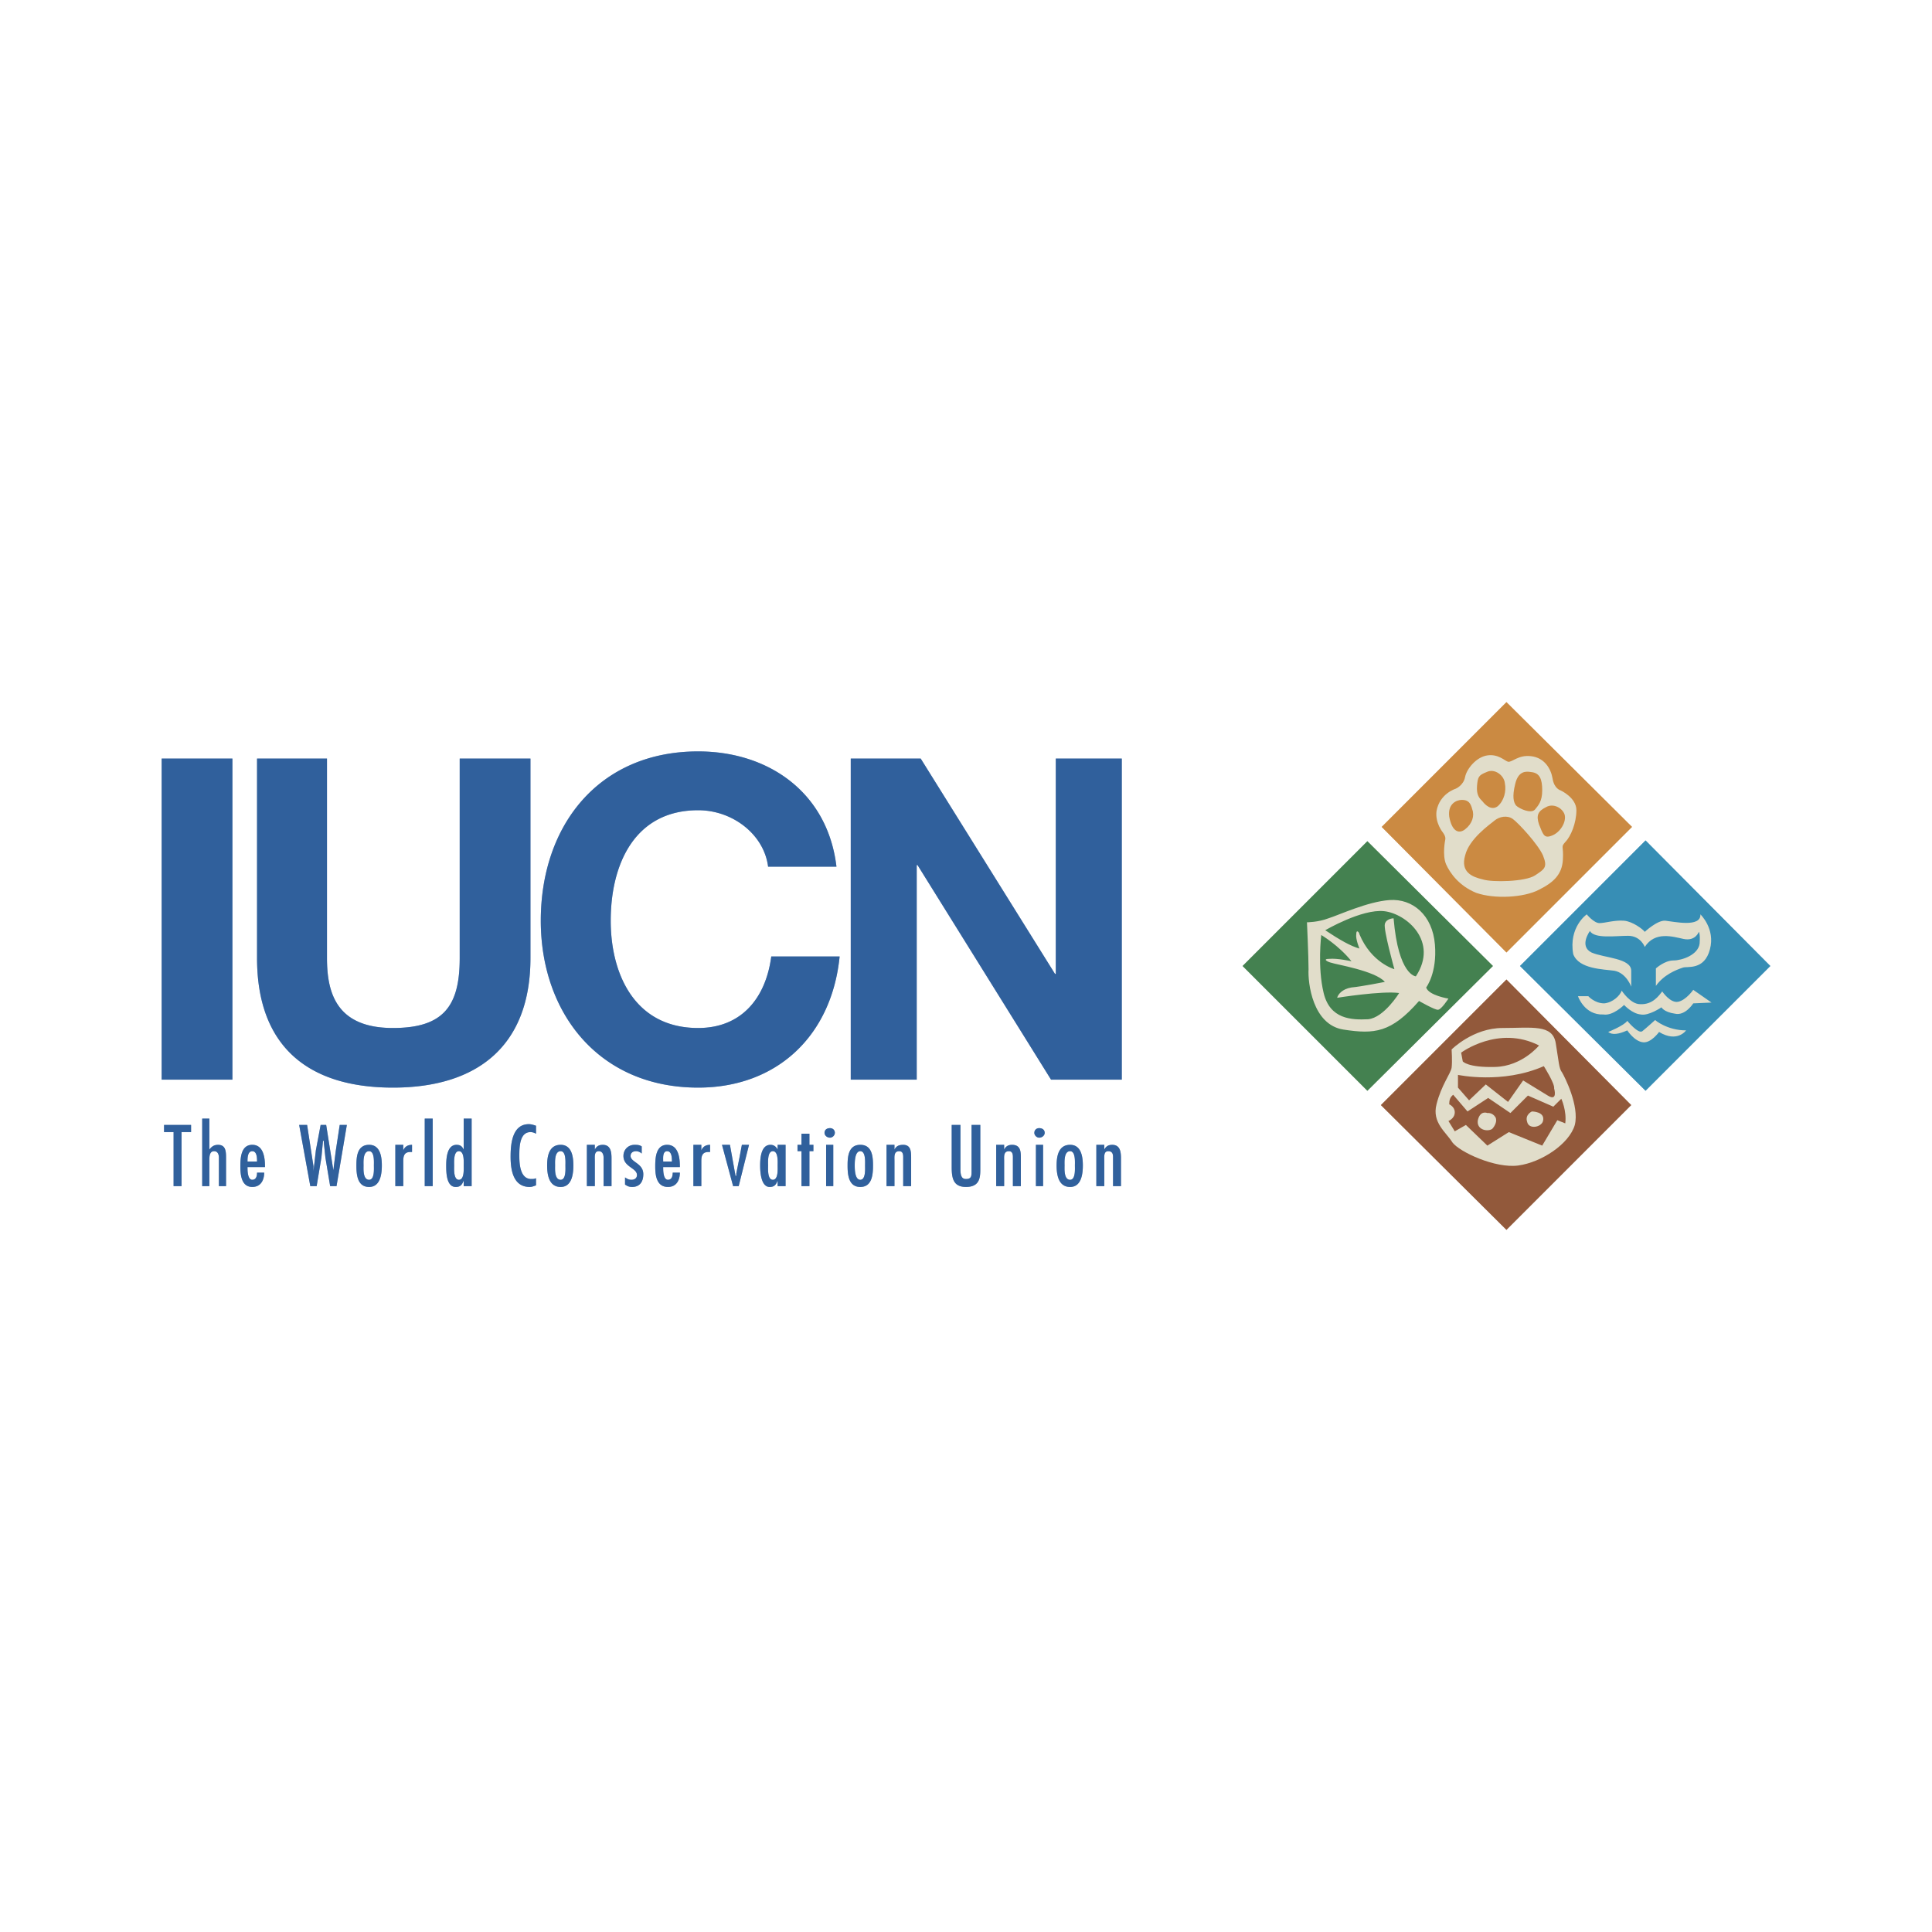
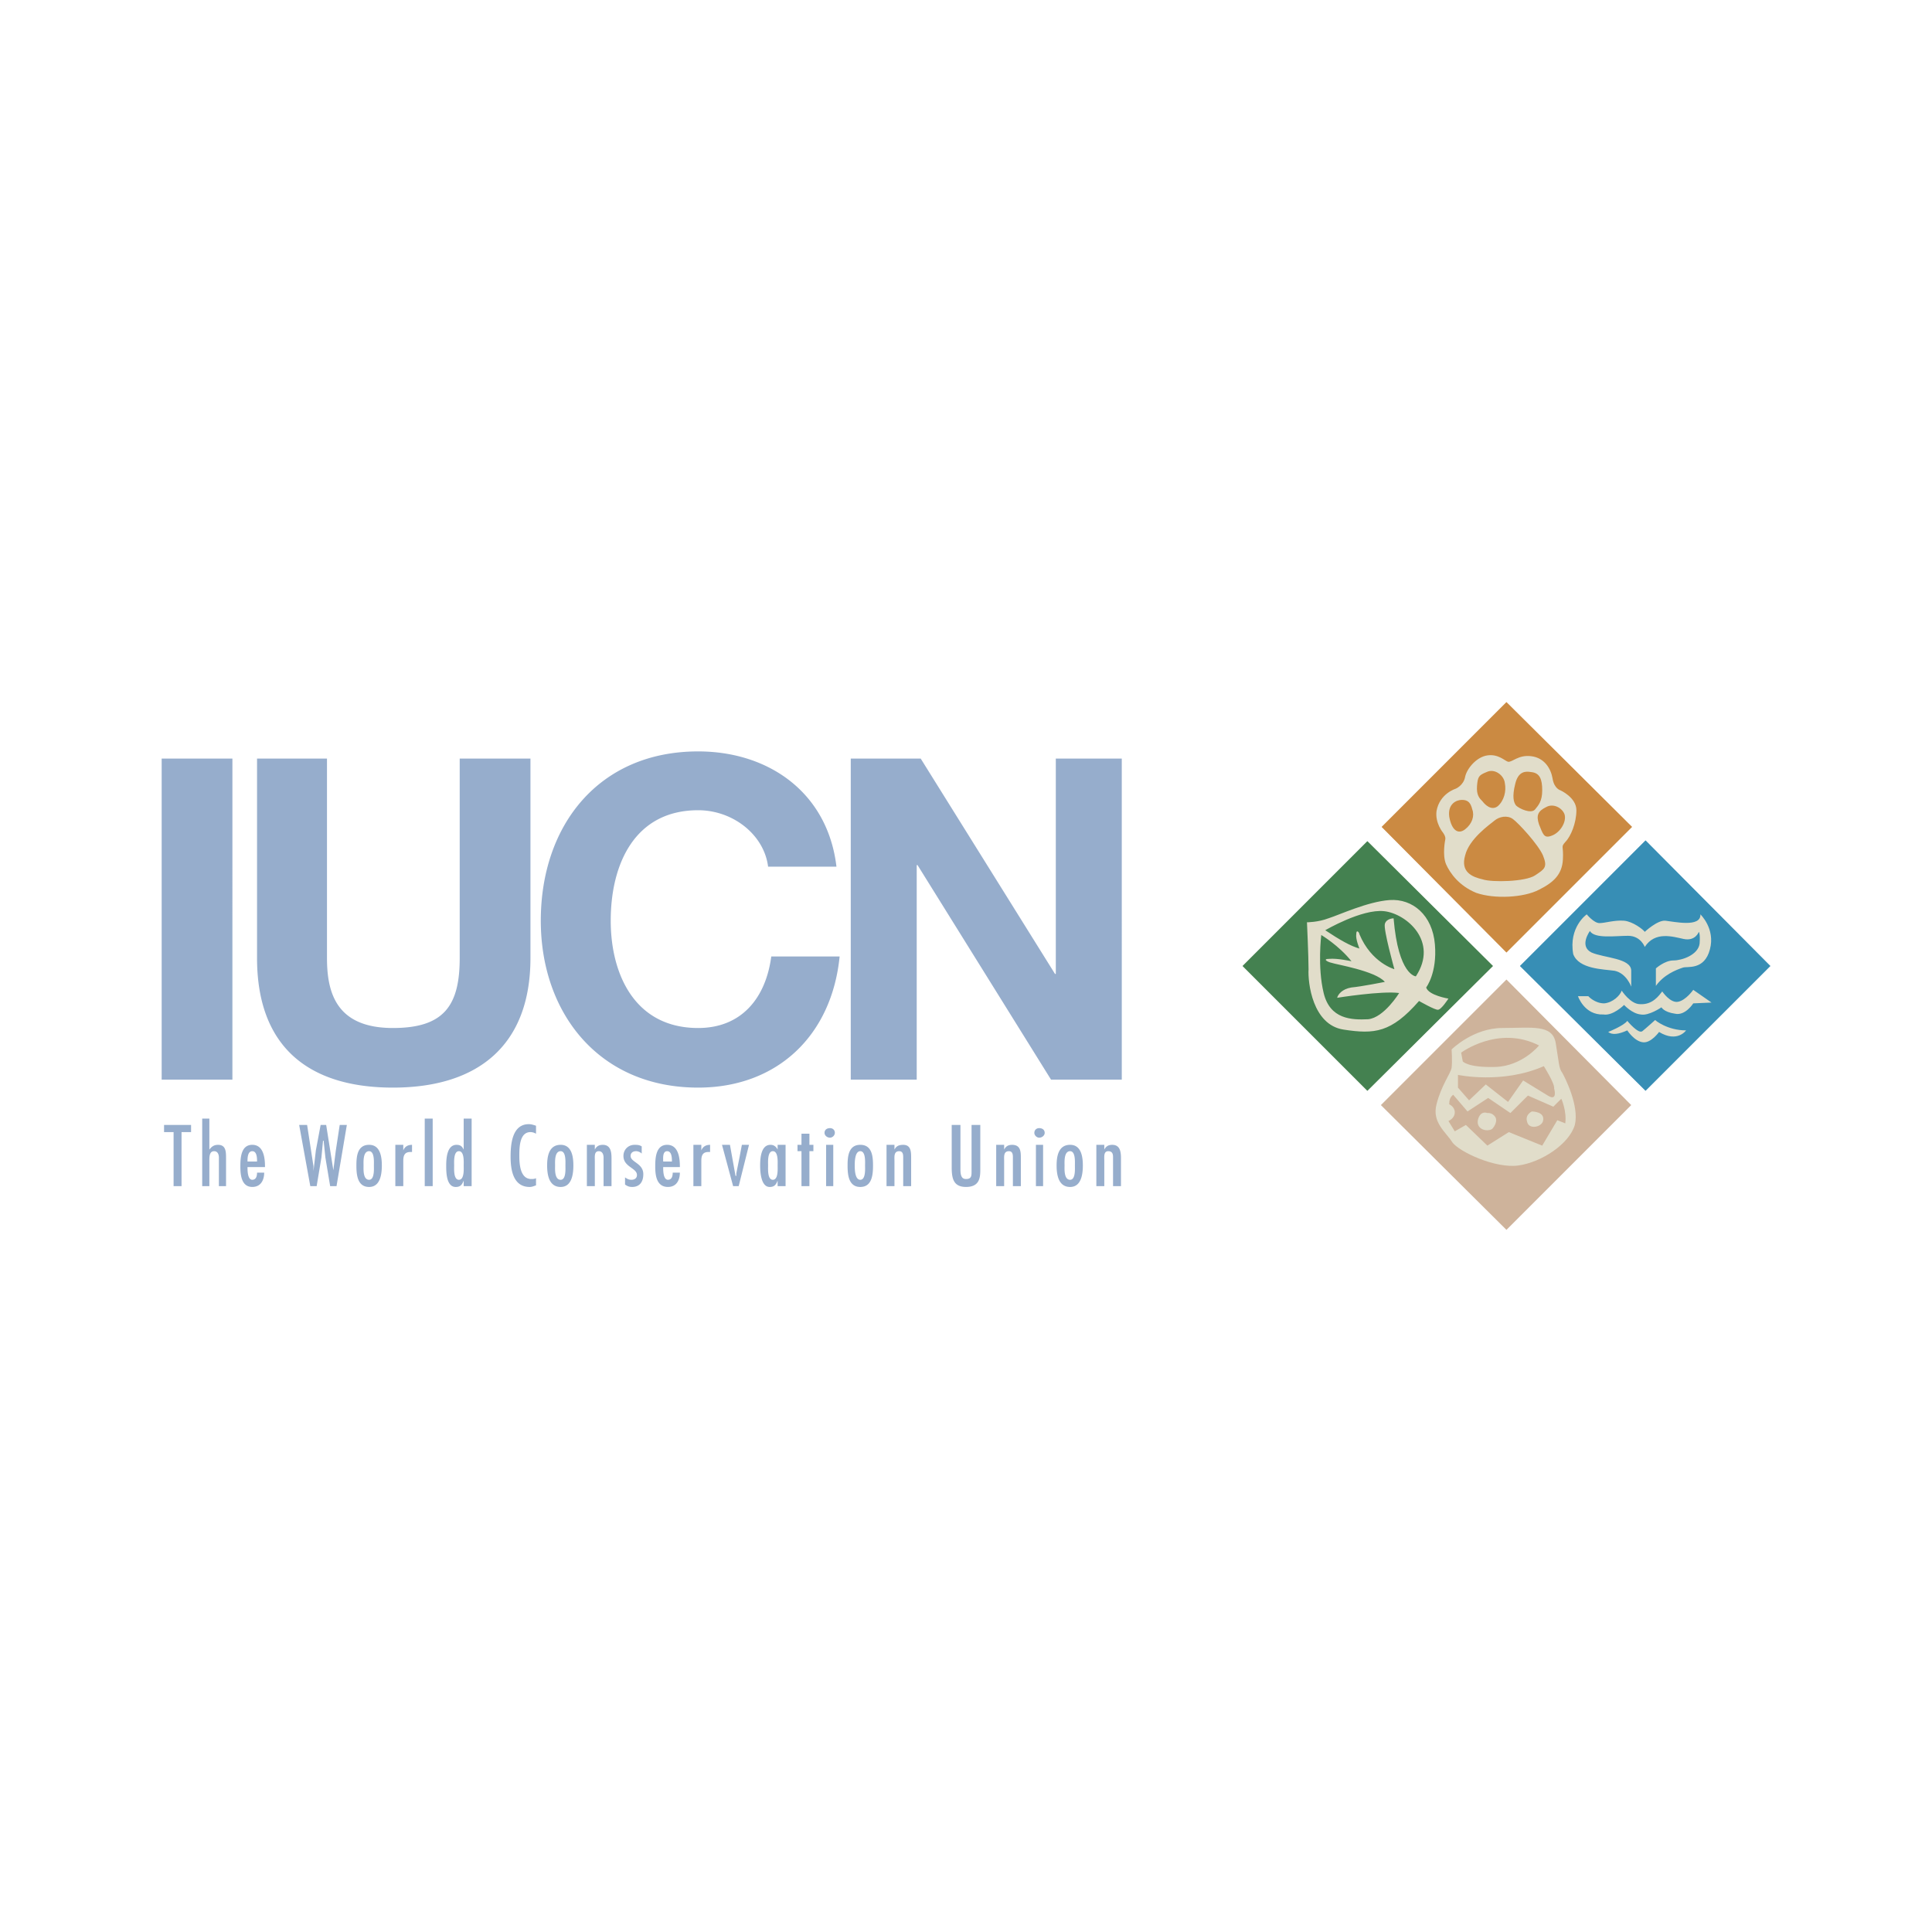
<svg xmlns="http://www.w3.org/2000/svg" width="2500" height="2500" viewBox="0 0 192.756 192.756">
  <g fill-rule="evenodd" clip-rule="evenodd">
-     <path fill="#fff" d="M0 0h192.756v192.756H0V0z" />
    <path fill="#96adcc" d="M16.129 107.718h7.058V75.682h-7.058v32.036zM52.923 75.682h-7.058v19.903c0 4.758-1.585 6.979-6.661 6.979-5.63 0-6.581-3.489-6.581-6.979V75.682h-6.978v19.903c0 8.723 4.996 12.926 13.559 12.926 8.564 0 13.719-4.282 13.719-12.926V75.682zM83.453 86.466c-.872-7.375-6.74-11.498-13.798-11.498-9.912 0-15.7 7.375-15.7 16.89 0 9.199 5.788 16.653 15.7 16.653 7.851 0 13.322-5.154 14.115-13.084h-6.82c-.555 4.203-3.013 7.137-7.295 7.137-6.344 0-8.723-5.393-8.723-10.706 0-5.629 2.379-11.021 8.723-11.021 3.489 0 6.582 2.458 6.978 5.63h6.82v-.001zM84.88 107.718h6.581V86.307h.08l13.322 21.411h7.057V75.682h-6.582v21.489h-.078L91.858 75.682H84.88v32.036zM16.368 112.237v.714h.951v5.392h.793v-5.392h.951v-.714h-2.695zM20.174 111.604v6.739h.714v-2.537c0-.396 0-.951.476-.951.396 0 .476.396.476.635v2.854h.713v-2.774c0-.635 0-1.349-.793-1.349-.396 0-.634.158-.872.476v-3.092h-.714v-.001zM24.694 115.885c0-.316 0-1.03.476-1.03s.476.714.476 1.03h-.952zm1.744.555v-.08c0-.871-.159-2.141-1.269-2.141-1.11 0-1.189 1.27-1.189 2.141 0 .793.079 2.062 1.189 2.062.873 0 1.189-.715 1.189-1.428h-.713c0 .317-.08.713-.476.713-.476 0-.476-.951-.476-1.268h1.745v.001zM29.848 112.237l1.111 6.106h.633l.476-2.854.159-1.666h.079v.158l.159 1.508.475 2.854h.635l1.03-6.106h-.712l-.398 2.617-.237 1.903-.715-4.52h-.554l-.476 2.538-.238 2.062v-.477l-.634-4.123h-.793zM36.826 118.423c1.111 0 1.27-1.27 1.27-2.142s-.159-2.062-1.27-2.062c-1.189 0-1.268 1.189-1.268 2.062s.079 2.142 1.268 2.142zm0-.715c-.634 0-.555-1.109-.555-1.427s-.079-1.427.555-1.427c.555 0 .477 1.109.477 1.427s.078 1.427-.477 1.427zM40.236 114.22h-.793v4.123h.793v-2.537c0-.556.158-.872.714-.872h.158v-.714c-.396 0-.714.158-.872.556v-.556zM43.17 111.604h-.794v6.739h.794v-6.739zM46.262 118.343h.793v-6.739h-.793v3.092c-.158-.317-.317-.476-.714-.476-.951 0-1.03 1.349-1.03 2.062 0 .634 0 2.142.951 2.142.476 0 .635-.238.793-.635v.554zm-.475-.635c-.555 0-.476-1.109-.476-1.427s-.079-1.427.476-1.427.476 1.109.476 1.427.079 1.427-.476 1.427zM53.479 112.316c-.238-.079-.476-.158-.713-.158-1.666 0-1.824 1.982-1.824 3.251s.238 3.014 1.903 3.014c.238 0 .396-.08.634-.159v-.714c-.159.08-.317.08-.476.08-1.11 0-1.189-1.508-1.189-2.3 0-.793 0-2.379 1.11-2.379.238 0 .396.079.555.158v-.793zM55.937 118.423c1.109 0 1.269-1.27 1.269-2.142s-.159-2.062-1.269-2.062c-1.19 0-1.349 1.189-1.349 2.062s.159 2.142 1.349 2.142zm0-.715c-.635 0-.556-1.109-.556-1.427s-.079-1.427.556-1.427c.555 0 .476 1.109.476 1.427s.079 1.427-.476 1.427zM59.346 114.22h-.793v4.123h.793v-2.537c0-.396-.08-.951.396-.951.396 0 .477.396.477.635v2.854h.792v-2.774c0-.635-.08-1.349-.873-1.349-.396 0-.634.158-.793.476v-.477h.001zM64.025 114.378c-.237-.158-.476-.158-.714-.158-.634 0-1.11.476-1.11 1.11 0 1.11 1.348 1.189 1.348 1.903 0 .316-.238.475-.555.475-.238 0-.397-.078-.634-.237v.714c.237.158.396.238.713.238.714 0 1.11-.476 1.11-1.27 0-1.109-1.268-1.189-1.268-1.823 0-.317.237-.476.554-.476.159 0 .396.079.555.237v-.713h.001zM66.166 115.885c0-.316-.079-1.03.396-1.03.476 0 .476.714.476 1.03h-.872zm1.665.555v-.08c0-.871-.159-2.141-1.269-2.141-1.11 0-1.189 1.27-1.189 2.141 0 .793.079 2.062 1.269 2.062.873 0 1.189-.715 1.189-1.428h-.714c0 .317-.079.713-.476.713-.476 0-.476-.951-.476-1.268h1.666v.001zM69.972 114.22h-.792v4.123h.792v-2.537c0-.556.159-.872.714-.872h.159v-.714c-.397 0-.713.158-.873.556v-.556zM72.034 114.22l1.11 4.123h.555l1.03-4.123h-.712l-.239 1.269-.317 1.585v.238h-.079l-.555-3.092h-.793zM77.109 117.708c-.555 0-.476-1.109-.476-1.427s-.079-1.427.476-1.427.476 1.109.476 1.427.079 1.427-.476 1.427zm.475.635h.793v-4.123h-.793v.476c-.158-.317-.396-.476-.714-.476-.951 0-1.03 1.349-1.03 2.062 0 .634.079 2.142.951 2.142.476 0 .635-.238.793-.635v.554zM79.964 113.109v1.111h-.397v.634h.397v3.489h.792v-3.489h.397v-.634h-.397v-1.111h-.792zM83.135 114.22h-.713v4.123h.713v-4.123zm-.317-.714a.511.511 0 0 0 .476-.476c0-.316-.238-.476-.476-.476-.317 0-.555.159-.555.476 0 .239.237.476.555.476zM85.832 118.423c1.19 0 1.269-1.27 1.269-2.142s-.079-2.062-1.269-2.062c-1.189 0-1.269 1.189-1.269 2.062s.079 2.142 1.269 2.142zm0-.715c-.555 0-.555-1.109-.555-1.427s0-1.427.555-1.427.476 1.109.476 1.427.078 1.427-.476 1.427zM89.241 114.22h-.792v4.123h.792v-2.537c0-.396-.079-.951.476-.951.396 0 .396.396.396.635v2.854h.792v-2.774c0-.635 0-1.349-.792-1.349-.476 0-.713.158-.872.476v-.477zM94.951 112.237v4.203c0 1.109.158 1.982 1.427 1.982 1.427 0 1.427-1.031 1.427-1.824v-4.361h-.872v4.6c0 .476 0 .793-.555.793-.317 0-.555-.159-.555-.952v-4.44h-.872v-.001zM100.184 114.22h-.793v4.123h.793v-2.537c0-.396-.078-.951.477-.951.396 0 .396.396.396.635v2.854h.793v-2.774c0-.635 0-1.349-.873-1.349-.396 0-.633.158-.793.476v-.477zM104.07 114.22h-.715v4.123h.715v-4.123zm-.396-.714c.316 0 .555-.237.555-.476 0-.316-.238-.476-.555-.476-.238 0-.477.159-.477.476 0 .239.239.476.477.476zM106.766 118.423c1.109 0 1.27-1.27 1.27-2.142s-.16-2.062-1.27-2.062c-1.189 0-1.348 1.189-1.348 2.062s.158 2.142 1.348 2.142zm0-.715c-.635 0-.555-1.109-.555-1.427s-.08-1.427.555-1.427c.555 0 .477 1.109.477 1.427s.077 1.427-.477 1.427zM110.176 114.22h-.793v4.123h.793v-2.537c0-.396-.08-.951.396-.951s.477.396.477.635v2.854h.791v-2.774c0-.635-.078-1.349-.871-1.349-.396 0-.635.158-.793.476v-.477z" />
    <path fill="#b3c1a8" d="M136.424 83.928l12.527 12.45-12.527 12.449-12.451-12.449 12.451-12.45z" />
    <path fill="#ceb39b" d="M150.299 97.726l12.449 12.529-12.449 12.449-12.528-12.449 12.528-12.529z" />
    <path fill="#e6cdaa" d="M150.299 70.052l12.529 12.449-12.529 12.529-12.449-12.529 12.449-12.449z" />
    <path fill="#a4c5d7" d="M164.176 83.849l12.451 12.529-12.451 12.449-12.528-12.449 12.528-12.529z" />
-     <path d="M131.824 93.286s1.744 1.031 3.012 2.617c0 0-1.426-.317-2.219-.238-.715 0-.16.317.238.396.395.158 4.361.793 5.312 1.903 0 0-2.379.476-3.332.555-.951.158-1.348.714-1.426 1.031 0 0 4.439-.714 6.186-.476 0 0-1.508 2.458-3.094 2.616-1.666.08-3.807 0-4.439-2.616-.634-2.617-.238-5.788-.238-5.788zm.397-.476s3.646-2.141 5.867-1.903 5.471 3.013 3.172 6.503c0 0-1.744-.079-2.221-5.789 0 0-.713 0-.871.555-.16.556.951 4.521.951 4.521s-2.301-.635-3.488-3.489c0-.159-.318-.555-.318 0-.08.476.318 1.428.318 1.428-.873-.24-1.983-.875-3.41-1.826zm-1.825-.793s.158 3.41.158 4.679c-.08 1.348.396 5.551 3.488 6.026 3.094.476 4.758.317 7.535-2.854 0 0 1.664.952 1.902.872.316 0 1.031-1.109 1.031-1.109s-1.982-.318-2.221-1.111c0 0 1.109-1.427.873-4.282-.238-2.934-2.221-4.599-4.521-4.44-2.219.158-5.074 1.506-6.105 1.823-1.03.396-2.14.396-2.14.396zM154.266 80.519c-.795.396-1.033.792-.715 1.744.396.952.477 1.427 1.268 1.11.873-.316 1.508-1.427 1.27-2.141-.237-.634-1.112-1.11-1.823-.713zm-1.508-3.49c-.475-.079-1.27-.158-1.586 1.19-.316 1.269-.158 1.824.08 2.141.316.317 1.506.873 1.902.397.316-.397.713-.793.713-1.903s-.236-1.745-1.109-1.825zm-4.442 0c-.793.317-.871.476-.951 1.349-.078.951.238 1.269.557 1.586.236.317.871.951 1.506.475.635-.554.871-1.506.713-2.299-.079-.793-1.03-1.507-1.825-1.111zm-2.457 2.776c-.555 0-1.428.396-1.27 1.666.238 1.348.873 1.823 1.586 1.269.715-.555.951-1.348.715-1.982-.158-.636-.396-.953-1.031-.953zm3.252 2.062c-.477.396-2.539 1.823-2.936 3.488-.475 1.666.715 2.141 1.746 2.379.951.316 4.281.238 5.232-.396s1.27-.793.793-1.983c-.477-1.11-2.459-3.251-3.014-3.647s-1.346-.237-1.821.159zm-3.886-3.172s-1.586.476-1.902 2.22c-.158 1.189.633 2.142.633 2.142s.318.396.238.713c0 0-.316 1.508.08 2.459.396.872 1.27 2.141 3.014 2.854 1.824.634 4.758.476 6.264-.317 1.426-.714 2.301-1.507 2.379-3.013.08-1.428-.238-1.19.238-1.745.555-.555 1.109-1.903 1.109-3.172s-1.586-1.982-1.586-1.982-.635-.159-.793-1.189c-.158-.952-.793-2.062-2.141-2.22-1.27-.159-1.902.634-2.299.555-.318-.079-.953-.792-2.062-.634-1.109.159-2.062 1.348-2.221 2.141-.158.871-.951 1.188-.951 1.188zM160.449 102.96s1.586-.635 1.904-1.109c0 0 1.109 1.347 1.506 1.029.396-.316 1.27-1.109 1.27-1.109s1.189 1.03 3.092 1.03c0 0-.871 1.269-2.695.159 0 0-.793 1.109-1.586 1.03-.873-.078-1.586-1.189-1.586-1.189-.874.396-1.508.476-1.905.159zm-3.013-3.568h1.031s.635.714 1.586.714c.873-.08 1.586-.794 1.744-1.27 0 0 .873 1.349 1.824 1.349 1.27.079 1.904-.873 2.221-1.27 0 0 .793 1.19 1.586 1.031.793-.158 1.508-1.189 1.508-1.189l1.822 1.269-1.822.08s-.795 1.269-1.824 1.03c-1.111-.159-1.348-.635-1.348-.635s-1.271.873-2.062.714c-.873-.079-1.666-.951-1.666-.951s-1.109 1.11-2.061.951c-1.905.08-2.539-1.823-2.539-1.823zm3.648-2.538c1.189.238 1.664 1.586 1.664 1.586v-1.586c0-1.269-2.695-1.269-3.963-1.823-1.27-.635-.16-2.141-.16-2.141.477.792 2.539.476 3.807.476 1.27 0 1.666 1.11 1.666 1.11 1.031-1.586 2.775-1.031 3.885-.793 1.189.238 1.508-.713 1.508-.713s.158.159.078 1.189c-.158 1.11-1.744 1.666-2.617 1.666-.871 0-1.744.793-1.744.793v1.744c.793-1.11 1.982-1.586 2.697-1.823.396-.159 2.141.316 2.695-1.825.555-2.061-.951-3.489-.951-3.489.078 1.349-2.697.714-3.49.634-.793-.079-2.061 1.111-2.061 1.111-.158-.238-1.189-1.031-2.062-1.111-.951-.079-1.902.239-2.457.239s-1.27-.873-1.27-.873-1.824 1.27-1.348 3.966c.555 1.504 3.014 1.504 4.123 1.663zM152.838 110.89s-.715.316-.477 1.03c.158.794 1.428.556 1.586-.079.239-.951-1.109-.951-1.109-.951zm-4.442.158s-.713-.317-.951.714c-.158.952.951 1.189 1.428.872.238-.238.555-.793.316-1.189-.316-.477-.793-.397-.793-.397zm-3.41-1.824l1.428 1.666 2.062-1.349 2.219 1.507 1.746-1.744 2.535 1.11.795-.793s.555 1.188.396 2.458l-.793-.317-1.508 2.537-3.33-1.348-2.141 1.348-2.141-2.062-1.111.635-.633-1.031s.633-.237.633-.873c0-.554-.555-.792-.555-.792.002-.397.082-.714.398-.952zm.477-1.983s4.439.952 8.564-.872c0 0 1.109 1.744 1.029 2.221 0 0 .396 1.349-.633.714-1.031-.635-2.459-1.507-2.459-1.507l-1.506 2.142-2.221-1.745-1.666 1.586-1.109-1.269v-1.27h.001zm.316-2.22s3.727-2.775 7.771-.714c0 0-1.666 2.062-4.361 2.142-2.775.079-3.25-.556-3.25-.556l-.16-.872zm-.951-.317s2.141-2.141 5.074-2.141c2.936 0 4.996-.396 5.314 1.506.316 1.903.316 2.538.635 2.935.236.396 1.744 3.33 1.268 5.233-.555 1.903-3.33 3.727-5.631 4.044-2.299.317-5.867-1.348-6.58-2.3-.635-1.03-2.062-1.981-1.586-3.806.475-1.903 1.426-3.093 1.506-3.647.08-.634 0-1.824 0-1.824z" fill="#eeebe2" />
-     <path fill="#30609c" d="M16.129 107.718h7.058V75.682h-7.058v32.036zM52.923 75.682h-7.058v19.903c0 4.758-1.585 6.979-6.661 6.979-5.63 0-6.581-3.489-6.581-6.979V75.682h-6.978v19.903c0 8.723 4.996 12.926 13.559 12.926 8.564 0 13.719-4.282 13.719-12.926V75.682zM83.453 86.466c-.872-7.375-6.74-11.498-13.798-11.498-9.912 0-15.7 7.375-15.7 16.89 0 9.199 5.788 16.653 15.7 16.653 7.851 0 13.322-5.154 14.115-13.084h-6.82c-.555 4.203-3.013 7.137-7.295 7.137-6.344 0-8.723-5.393-8.723-10.706 0-5.629 2.379-11.021 8.723-11.021 3.489 0 6.582 2.458 6.978 5.63h6.82v-.001zM84.88 107.718h6.581V86.307h.08l13.322 21.411h7.057V75.682h-6.582v21.489h-.078L91.858 75.682H84.88v32.036zM16.368 112.237v.714h.951v5.392h.793v-5.392h.951v-.714h-2.695zM20.174 111.604v6.739h.714v-2.537c0-.396 0-.951.476-.951.396 0 .476.396.476.635v2.854h.713v-2.774c0-.635 0-1.349-.793-1.349-.396 0-.634.158-.872.476v-3.092h-.714v-.001zM24.694 115.885c0-.316 0-1.03.476-1.03s.476.714.476 1.03h-.952zm1.744.555v-.08c0-.871-.159-2.141-1.269-2.141-1.11 0-1.189 1.27-1.189 2.141 0 .793.079 2.062 1.189 2.062.873 0 1.189-.715 1.189-1.428h-.713c0 .317-.08.713-.476.713-.476 0-.476-.951-.476-1.268h1.745v.001zM29.848 112.237l1.111 6.106h.633l.476-2.854.159-1.666h.079v.158l.159 1.508.475 2.854h.635l1.03-6.106h-.712l-.398 2.617-.237 1.903-.715-4.52h-.554l-.476 2.538-.238 2.062v-.477l-.634-4.123h-.793zM36.826 118.423c1.111 0 1.27-1.27 1.27-2.142s-.159-2.062-1.27-2.062c-1.189 0-1.268 1.189-1.268 2.062s.079 2.142 1.268 2.142zm0-.715c-.634 0-.555-1.109-.555-1.427s-.079-1.427.555-1.427c.555 0 .477 1.109.477 1.427s.078 1.427-.477 1.427zM40.236 114.22h-.793v4.123h.793v-2.537c0-.556.158-.872.714-.872h.158v-.714c-.396 0-.714.158-.872.556v-.556zM43.17 111.604h-.794v6.739h.794v-6.739zM46.262 118.343h.793v-6.739h-.793v3.092c-.158-.317-.317-.476-.714-.476-.951 0-1.03 1.349-1.03 2.062 0 .634 0 2.142.951 2.142.476 0 .635-.238.793-.635v.554zm-.475-.635c-.555 0-.476-1.109-.476-1.427s-.079-1.427.476-1.427.476 1.109.476 1.427.079 1.427-.476 1.427zM53.479 112.316c-.238-.079-.476-.158-.713-.158-1.666 0-1.824 1.982-1.824 3.251s.238 3.014 1.903 3.014c.238 0 .396-.08.634-.159v-.714c-.159.08-.317.08-.476.08-1.11 0-1.189-1.508-1.189-2.3 0-.793 0-2.379 1.11-2.379.238 0 .396.079.555.158v-.793zM55.937 118.423c1.109 0 1.269-1.27 1.269-2.142s-.159-2.062-1.269-2.062c-1.19 0-1.349 1.189-1.349 2.062s.159 2.142 1.349 2.142zm0-.715c-.635 0-.556-1.109-.556-1.427s-.079-1.427.556-1.427c.555 0 .476 1.109.476 1.427s.079 1.427-.476 1.427zM59.346 114.22h-.793v4.123h.793v-2.537c0-.396-.08-.951.396-.951.396 0 .477.396.477.635v2.854h.792v-2.774c0-.635-.08-1.349-.873-1.349-.396 0-.634.158-.793.476v-.477h.001zM64.025 114.378c-.237-.158-.476-.158-.714-.158-.634 0-1.11.476-1.11 1.11 0 1.11 1.348 1.189 1.348 1.903 0 .316-.238.475-.555.475-.238 0-.397-.078-.634-.237v.714c.237.158.396.238.713.238.714 0 1.11-.476 1.11-1.27 0-1.109-1.268-1.189-1.268-1.823 0-.317.237-.476.554-.476.159 0 .396.079.555.237v-.713h.001zM66.166 115.885c0-.316-.079-1.03.396-1.03.476 0 .476.714.476 1.03h-.872zm1.665.555v-.08c0-.871-.159-2.141-1.269-2.141-1.11 0-1.189 1.27-1.189 2.141 0 .793.079 2.062 1.269 2.062.873 0 1.189-.715 1.189-1.428h-.714c0 .317-.079.713-.476.713-.476 0-.476-.951-.476-1.268h1.666v.001zM69.972 114.22h-.792v4.123h.792v-2.537c0-.556.159-.872.714-.872h.159v-.714c-.397 0-.713.158-.873.556v-.556zM72.034 114.22l1.11 4.123h.555l1.03-4.123h-.712l-.239 1.269-.317 1.585v.238h-.079l-.555-3.092h-.793zM77.109 117.708c-.555 0-.476-1.109-.476-1.427s-.079-1.427.476-1.427.476 1.109.476 1.427.079 1.427-.476 1.427zm.475.635h.793v-4.123h-.793v.476c-.158-.317-.396-.476-.714-.476-.951 0-1.03 1.349-1.03 2.062 0 .634.079 2.142.951 2.142.476 0 .635-.238.793-.635v.554zM79.964 113.109v1.111h-.397v.634h.397v3.489h.792v-3.489h.397v-.634h-.397v-1.111h-.792zM83.135 114.22h-.713v4.123h.713v-4.123zm-.317-.714a.511.511 0 0 0 .476-.476c0-.316-.238-.476-.476-.476-.317 0-.555.159-.555.476 0 .239.237.476.555.476zM85.832 118.423c1.19 0 1.269-1.27 1.269-2.142s-.079-2.062-1.269-2.062c-1.189 0-1.269 1.189-1.269 2.062s.079 2.142 1.269 2.142zm0-.715c-.555 0-.555-1.109-.555-1.427s0-1.427.555-1.427.476 1.109.476 1.427.078 1.427-.476 1.427zM89.241 114.22h-.792v4.123h.792v-2.537c0-.396-.079-.951.476-.951.396 0 .396.396.396.635v2.854h.792v-2.774c0-.635 0-1.349-.792-1.349-.476 0-.713.158-.872.476v-.477zM94.951 112.237v4.203c0 1.109.158 1.982 1.427 1.982 1.427 0 1.427-1.031 1.427-1.824v-4.361h-.872v4.6c0 .476 0 .793-.555.793-.317 0-.555-.159-.555-.952v-4.44h-.872v-.001zM100.184 114.22h-.793v4.123h.793v-2.537c0-.396-.078-.951.477-.951.396 0 .396.396.396.635v2.854h.793v-2.774c0-.635 0-1.349-.873-1.349-.396 0-.633.158-.793.476v-.477zM104.07 114.22h-.715v4.123h.715v-4.123zm-.396-.714c.316 0 .555-.237.555-.476 0-.316-.238-.476-.555-.476-.238 0-.477.159-.477.476 0 .239.239.476.477.476zM106.766 118.423c1.109 0 1.27-1.27 1.27-2.142s-.16-2.062-1.27-2.062c-1.189 0-1.348 1.189-1.348 2.062s.158 2.142 1.348 2.142zm0-.715c-.635 0-.555-1.109-.555-1.427s-.08-1.427.555-1.427c.555 0 .477 1.109.477 1.427s.077 1.427-.477 1.427zM110.176 114.22h-.793v4.123h.793v-2.537c0-.396-.08-.951.396-.951s.477.396.477.635v2.854h.791v-2.774c0-.635-.078-1.349-.871-1.349-.396 0-.635.158-.793.476v-.477z" />
    <path fill="#448150" d="M136.424 83.928l12.527 12.45-12.527 12.449-12.451-12.449 12.451-12.45z" />
-     <path fill="#92593b" d="M150.299 97.726l12.449 12.529-12.449 12.449-12.528-12.449 12.528-12.529z" />
    <path fill="#cb8a42" d="M150.299 70.052l12.529 12.449-12.529 12.529-12.449-12.529 12.449-12.449z" />
    <path fill="#378eb5" d="M164.176 83.849l12.451 12.529-12.451 12.449-12.528-12.449 12.528-12.529z" />
    <path d="M131.824 93.286s1.744 1.031 3.012 2.617c0 0-1.426-.317-2.219-.238-.715 0-.16.317.238.396.395.158 4.361.793 5.312 1.903 0 0-2.379.476-3.332.555-.951.158-1.348.714-1.426 1.031 0 0 4.439-.714 6.186-.476 0 0-1.508 2.458-3.094 2.616-1.666.08-3.807 0-4.439-2.616-.634-2.617-.238-5.788-.238-5.788zm.397-.476s3.646-2.141 5.867-1.903 5.471 3.013 3.172 6.503c0 0-1.744-.079-2.221-5.789 0 0-.713 0-.871.555-.16.556.951 4.521.951 4.521s-2.301-.635-3.488-3.489c0-.159-.318-.555-.318 0-.08.476.318 1.428.318 1.428-.873-.24-1.983-.875-3.41-1.826zm-1.825-.793s.158 3.41.158 4.679c-.08 1.348.396 5.551 3.488 6.026 3.094.476 4.758.317 7.535-2.854 0 0 1.664.952 1.902.872.316 0 1.031-1.109 1.031-1.109s-1.982-.318-2.221-1.111c0 0 1.109-1.427.873-4.282-.238-2.934-2.221-4.599-4.521-4.44-2.219.158-5.074 1.506-6.105 1.823-1.03.396-2.14.396-2.14.396zM154.266 80.519c-.795.396-1.033.792-.715 1.744.396.952.477 1.427 1.268 1.11.873-.316 1.508-1.427 1.27-2.141-.237-.634-1.112-1.11-1.823-.713zm-1.508-3.49c-.475-.079-1.27-.158-1.586 1.19-.316 1.269-.158 1.824.08 2.141.316.317 1.506.873 1.902.397.316-.397.713-.793.713-1.903s-.236-1.745-1.109-1.825zm-4.442 0c-.793.317-.871.476-.951 1.349-.078.951.238 1.269.557 1.586.236.317.871.951 1.506.475.635-.554.871-1.506.713-2.299-.079-.793-1.03-1.507-1.825-1.111zm-2.457 2.776c-.555 0-1.428.396-1.27 1.666.238 1.348.873 1.823 1.586 1.269.715-.555.951-1.348.715-1.982-.158-.636-.396-.953-1.031-.953zm3.252 2.062c-.477.396-2.539 1.823-2.936 3.488-.475 1.666.715 2.141 1.746 2.379.951.316 4.281.238 5.232-.396s1.27-.793.793-1.983c-.477-1.11-2.459-3.251-3.014-3.647s-1.346-.237-1.821.159zm-3.886-3.172s-1.586.476-1.902 2.22c-.158 1.189.633 2.142.633 2.142s.318.396.238.713c0 0-.316 1.508.08 2.459.396.872 1.27 2.141 3.014 2.854 1.824.634 4.758.476 6.264-.317 1.426-.714 2.301-1.507 2.379-3.013.08-1.428-.238-1.19.238-1.745.555-.555 1.109-1.903 1.109-3.172s-1.586-1.982-1.586-1.982-.635-.159-.793-1.189c-.158-.952-.793-2.062-2.141-2.22-1.27-.159-1.902.634-2.299.555-.318-.079-.953-.792-2.062-.634-1.109.159-2.062 1.348-2.221 2.141-.158.871-.951 1.188-.951 1.188zM160.449 102.96s1.586-.635 1.904-1.109c0 0 1.109 1.347 1.506 1.029.396-.316 1.27-1.109 1.27-1.109s1.189 1.03 3.092 1.03c0 0-.871 1.269-2.695.159 0 0-.793 1.109-1.586 1.03-.873-.078-1.586-1.189-1.586-1.189-.874.396-1.508.476-1.905.159zm-3.013-3.568h1.031s.635.714 1.586.714c.873-.08 1.586-.794 1.744-1.27 0 0 .873 1.349 1.824 1.349 1.27.079 1.904-.873 2.221-1.27 0 0 .793 1.19 1.586 1.031.793-.158 1.508-1.189 1.508-1.189l1.822 1.269-1.822.08s-.795 1.269-1.824 1.03c-1.111-.159-1.348-.635-1.348-.635s-1.271.873-2.062.714c-.873-.079-1.666-.951-1.666-.951s-1.109 1.11-2.061.951c-1.905.08-2.539-1.823-2.539-1.823zm3.648-2.538c1.189.238 1.664 1.586 1.664 1.586v-1.586c0-1.269-2.695-1.269-3.963-1.823-1.27-.635-.16-2.141-.16-2.141.477.792 2.539.476 3.807.476 1.27 0 1.666 1.11 1.666 1.11 1.031-1.586 2.775-1.031 3.885-.793 1.189.238 1.508-.713 1.508-.713s.158.159.078 1.189c-.158 1.11-1.744 1.666-2.617 1.666-.871 0-1.744.793-1.744.793v1.744c.793-1.11 1.982-1.586 2.697-1.823.396-.159 2.141.316 2.695-1.825.555-2.061-.951-3.489-.951-3.489.078 1.349-2.697.714-3.49.634-.793-.079-2.061 1.111-2.061 1.111-.158-.238-1.189-1.031-2.062-1.111-.951-.079-1.902.239-2.457.239s-1.27-.873-1.27-.873-1.824 1.27-1.348 3.966c.555 1.504 3.014 1.504 4.123 1.663zM152.838 110.89s-.715.316-.477 1.03c.158.794 1.428.556 1.586-.079.239-.951-1.109-.951-1.109-.951zm-4.442.158s-.713-.317-.951.714c-.158.952.951 1.189 1.428.872.238-.238.555-.793.316-1.189-.316-.477-.793-.397-.793-.397zm-3.41-1.824l1.428 1.666 2.062-1.349 2.219 1.507 1.746-1.744 2.535 1.11.795-.793s.555 1.188.396 2.458l-.793-.317-1.508 2.537-3.33-1.348-2.141 1.348-2.141-2.062-1.111.635-.633-1.031s.633-.237.633-.873c0-.554-.555-.792-.555-.792.002-.397.082-.714.398-.952zm.477-1.983s4.439.952 8.564-.872c0 0 1.109 1.744 1.029 2.221 0 0 .396 1.349-.633.714-1.031-.635-2.459-1.507-2.459-1.507l-1.506 2.142-2.221-1.745-1.666 1.586-1.109-1.269v-1.27h.001zm.316-2.22s3.727-2.775 7.771-.714c0 0-1.666 2.062-4.361 2.142-2.775.079-3.25-.556-3.25-.556l-.16-.872zm-.951-.317s2.141-2.141 5.074-2.141c2.936 0 4.996-.396 5.314 1.506.316 1.903.316 2.538.635 2.935.236.396 1.744 3.33 1.268 5.233-.555 1.903-3.33 3.727-5.631 4.044-2.299.317-5.867-1.348-6.58-2.3-.635-1.03-2.062-1.981-1.586-3.806.475-1.903 1.426-3.093 1.506-3.647.08-.634 0-1.824 0-1.824z" fill="#e1ddca" />
  </g>
</svg>